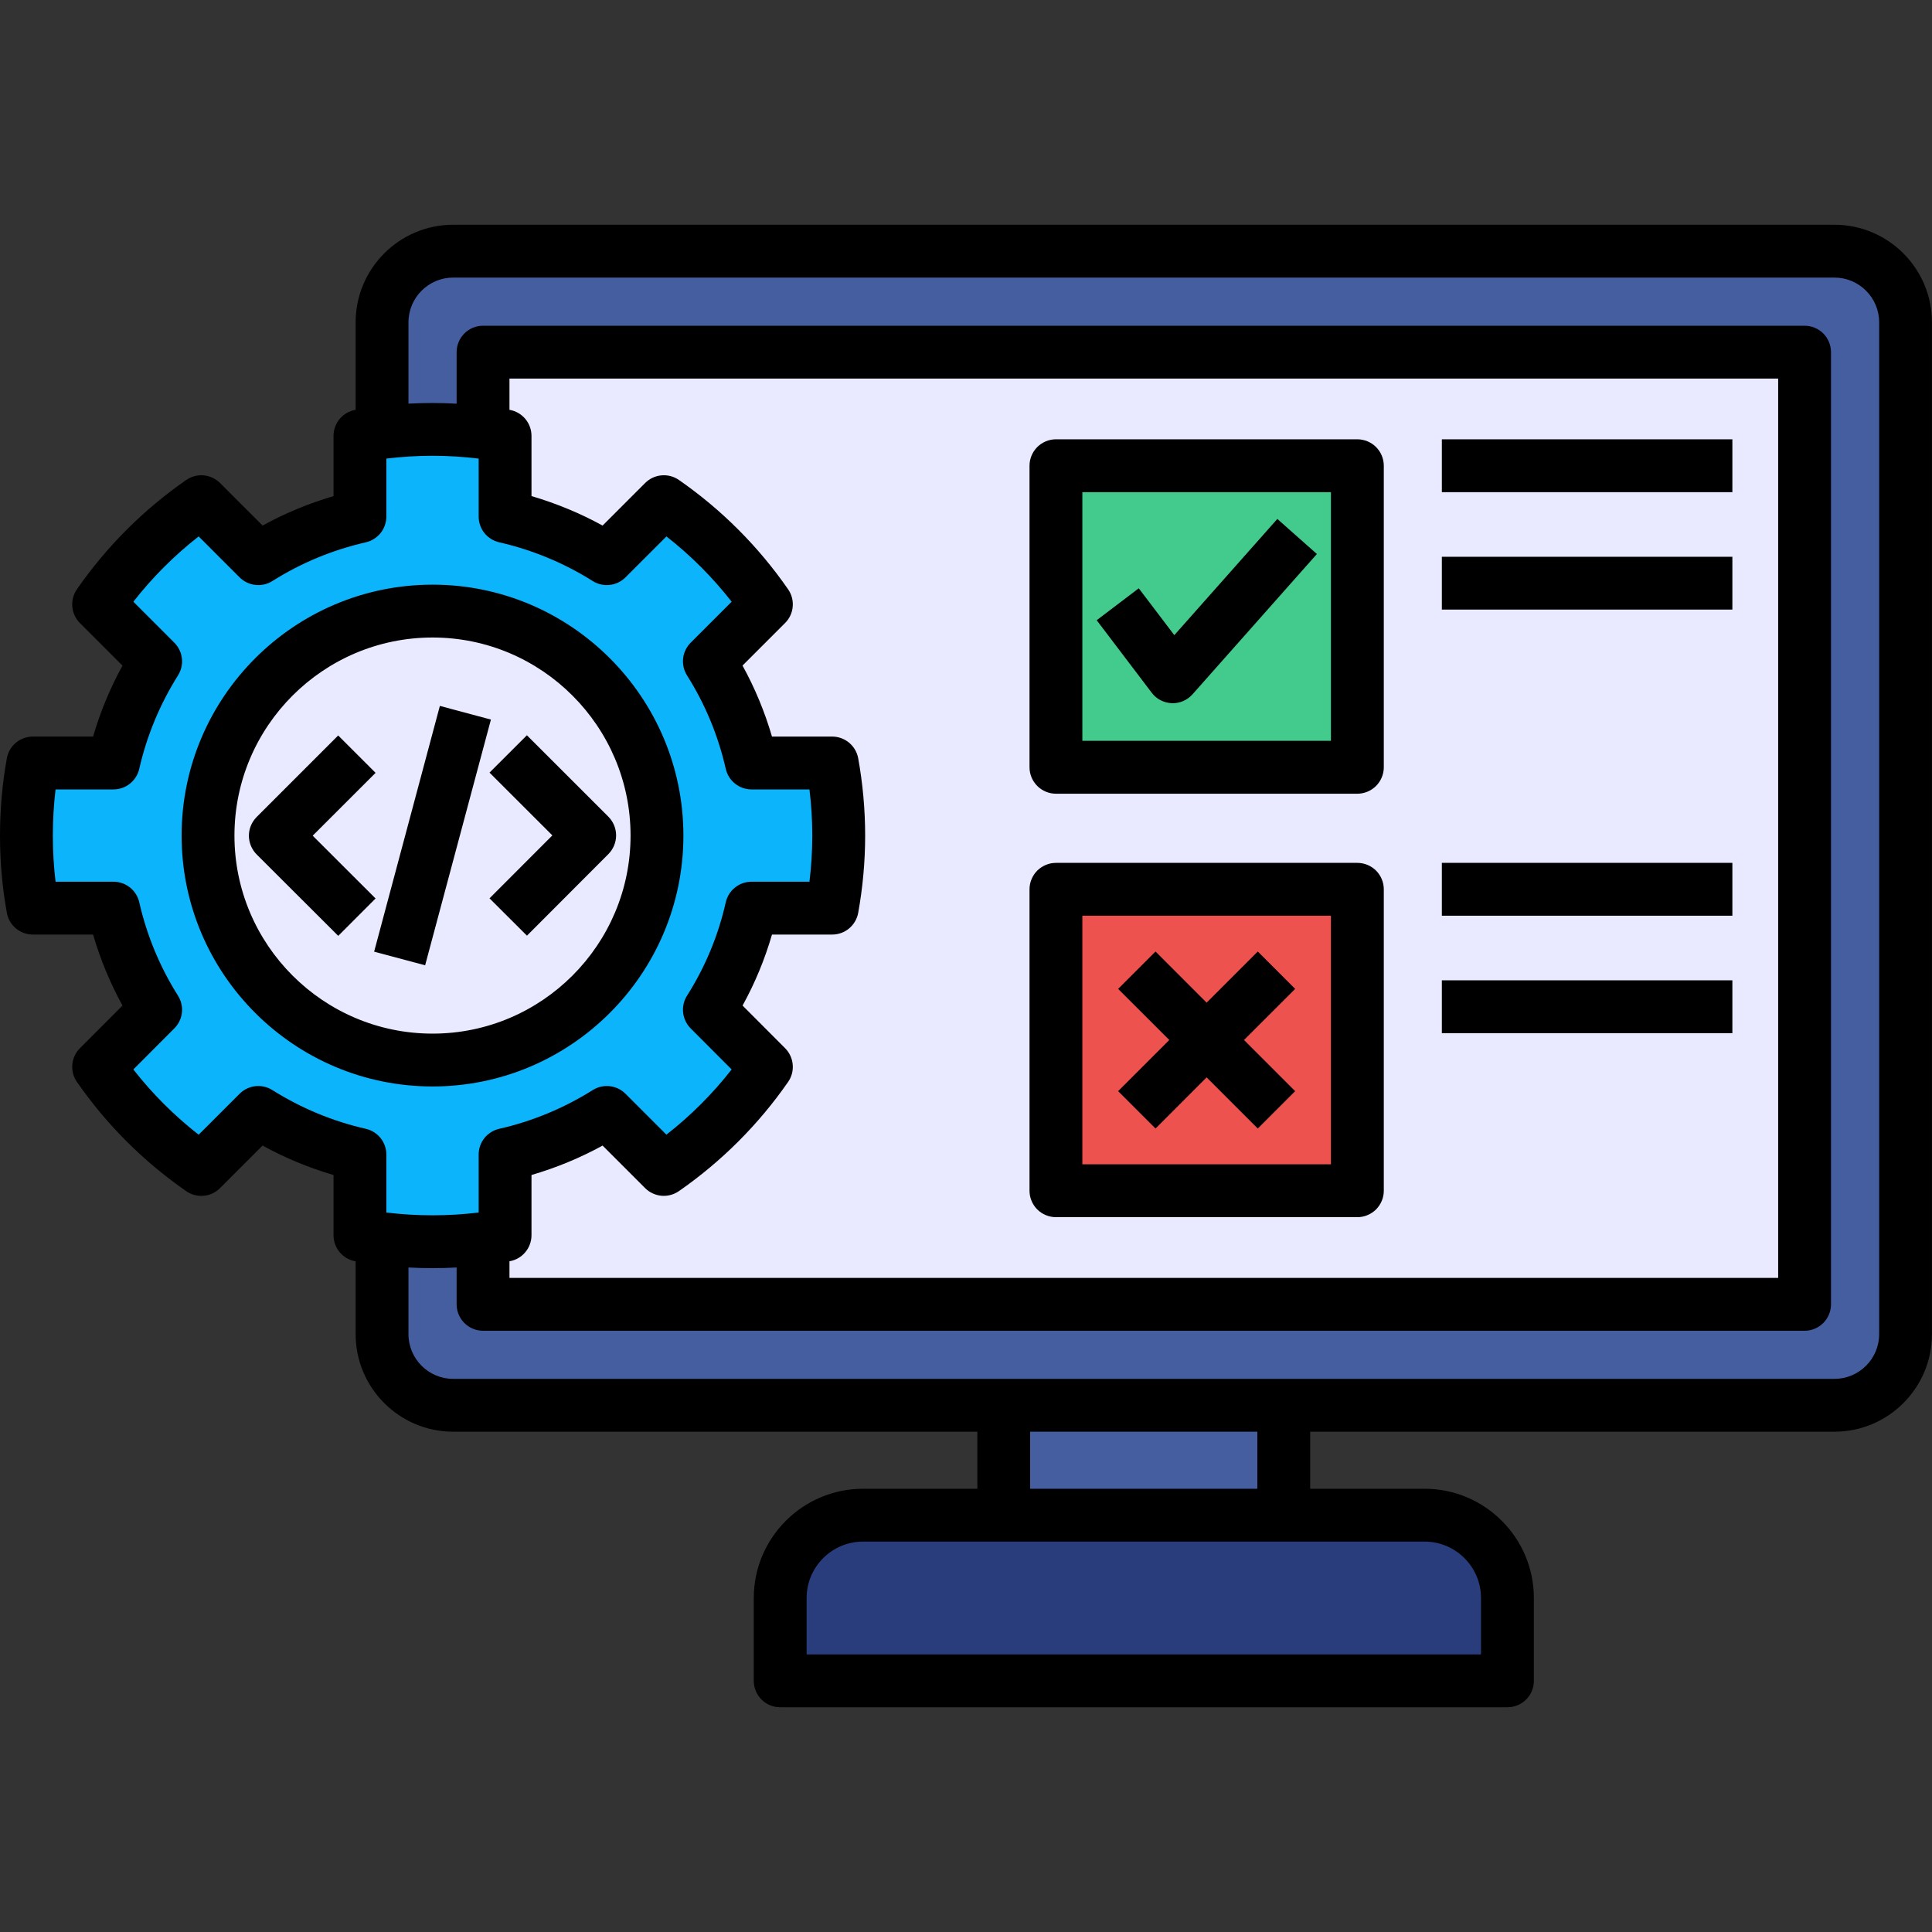
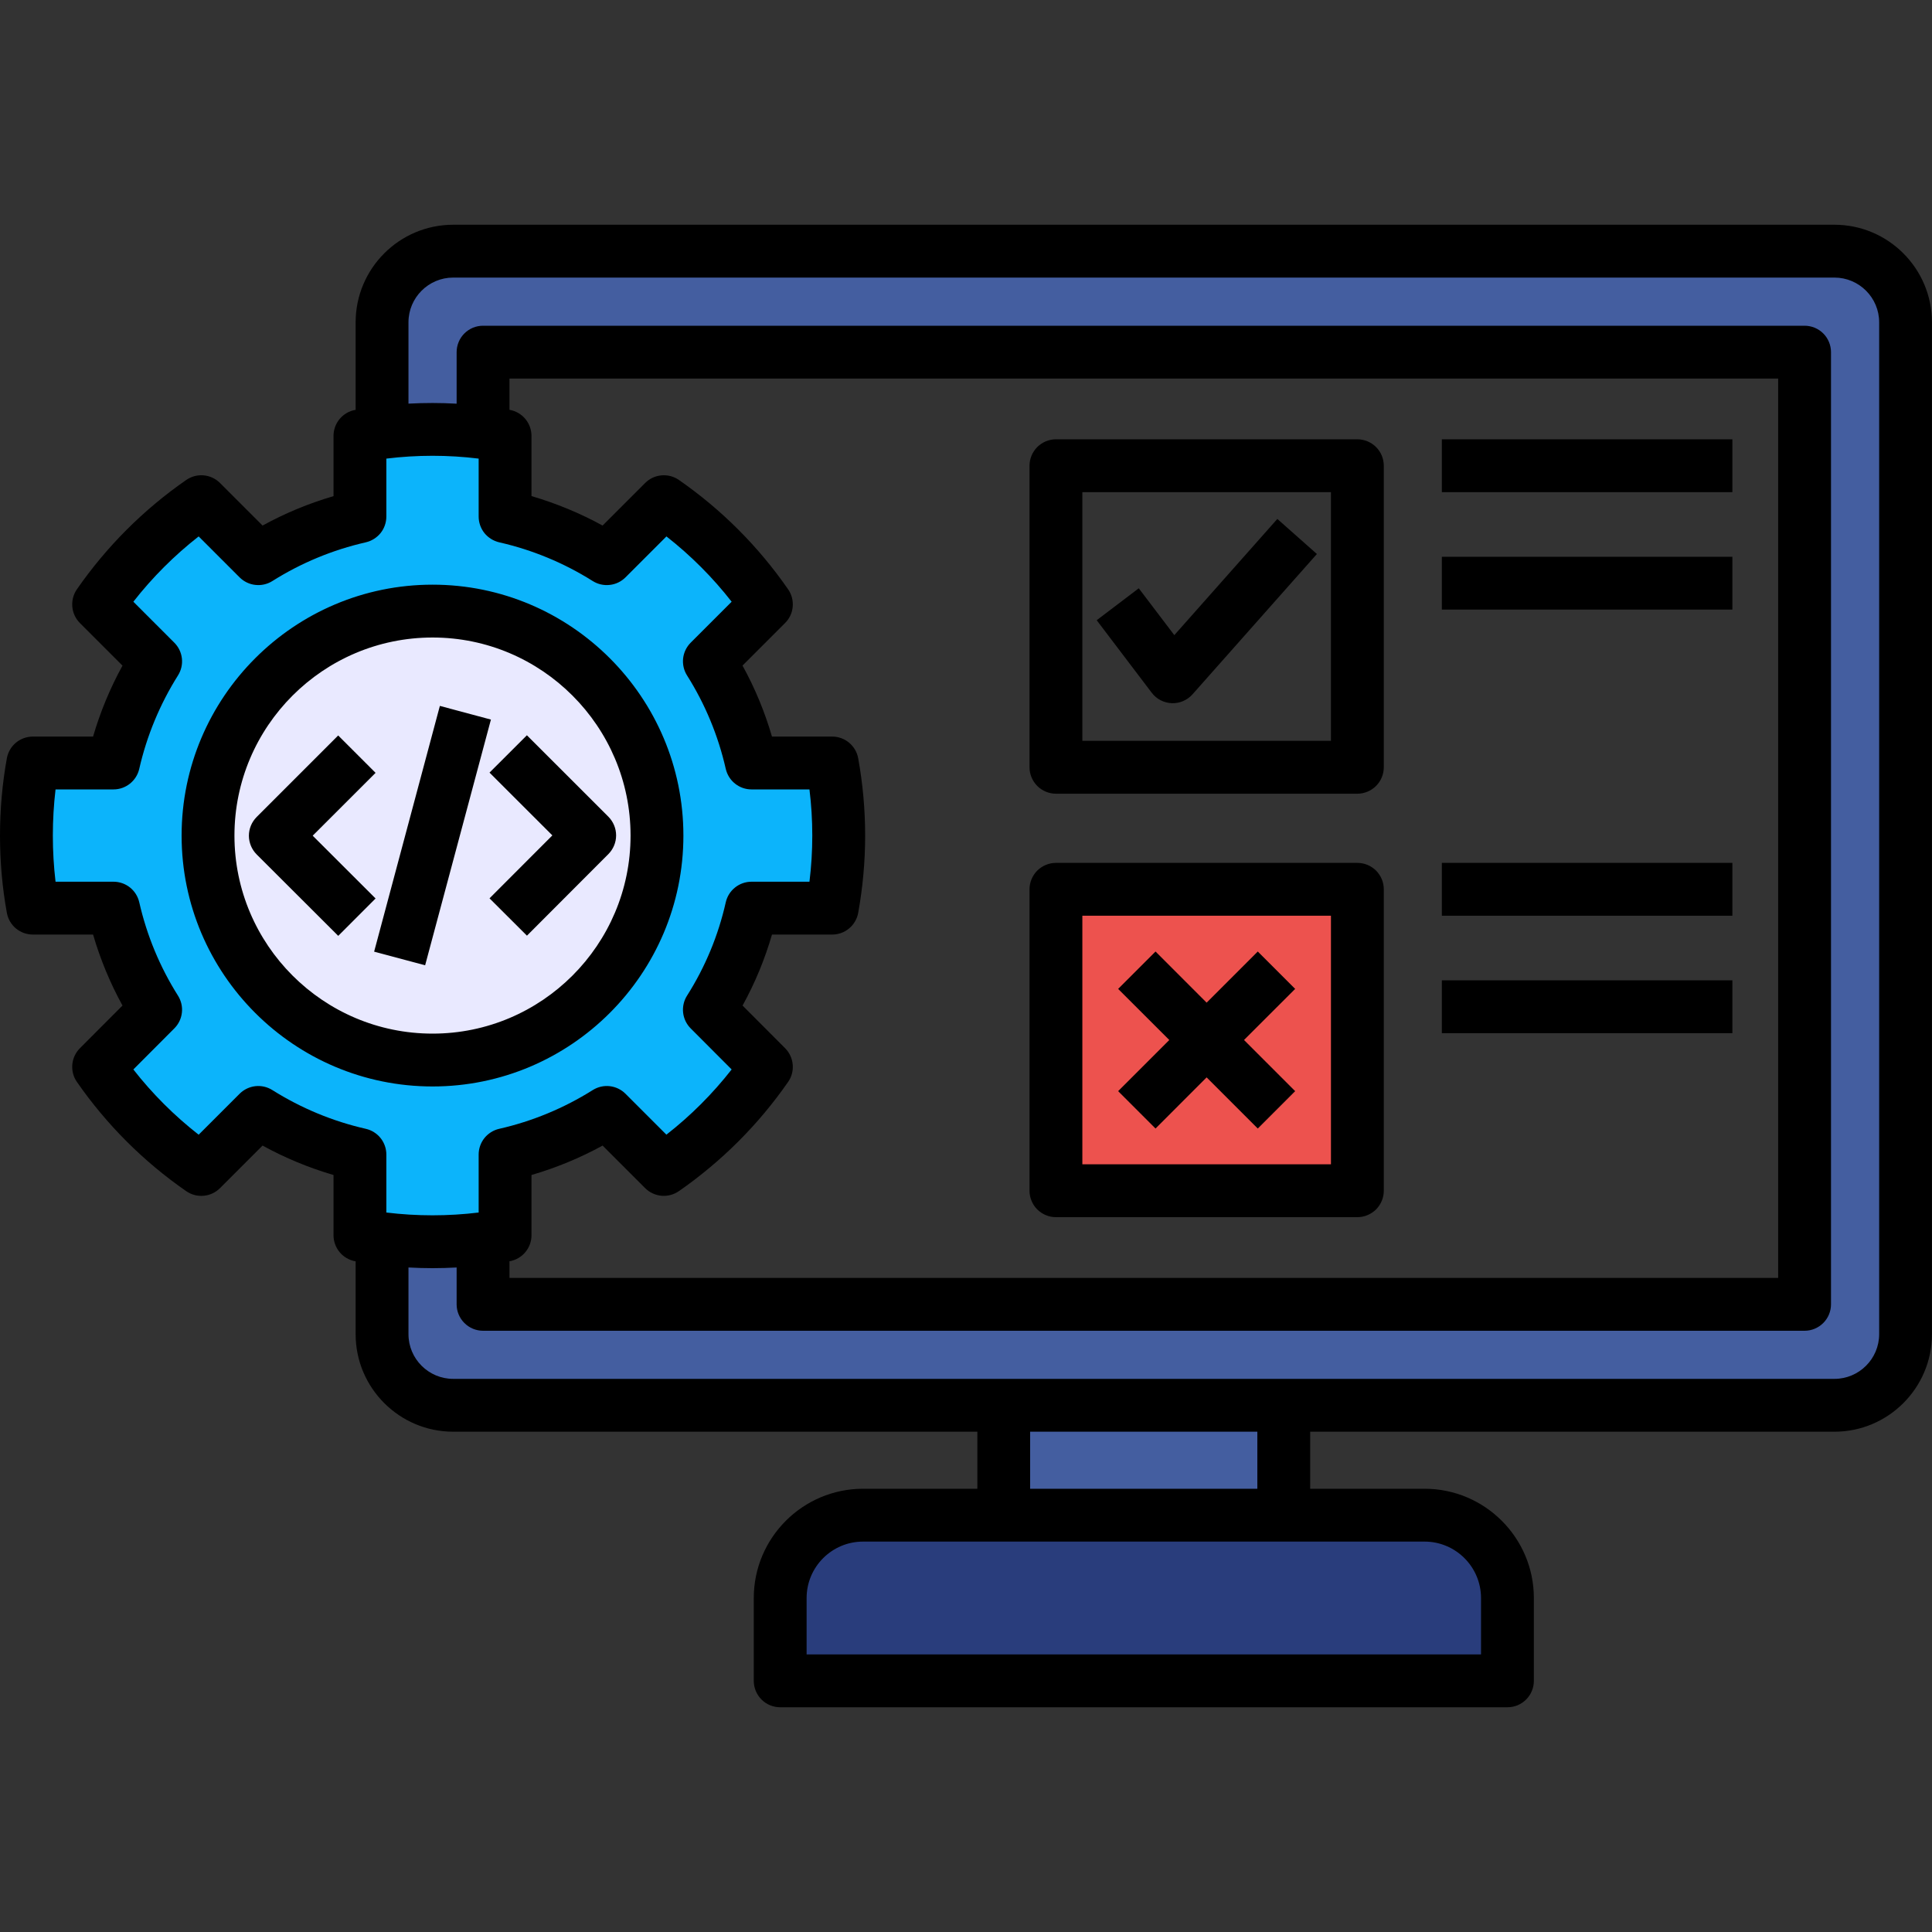
<svg xmlns="http://www.w3.org/2000/svg" width="40" height="40" viewBox="0 0 40 40" fill="none">
  <rect x="0" y="0" width="40" height="40" fill="#333333" stroke="none" />
-   <path d="M10.391 26.614V25.985L10.528 25.958C10.712 25.925 10.847 25.763 10.847 25.574V24.21L10.959 24.177C11.46 24.031 11.942 23.831 12.399 23.581L12.502 23.524L13.466 24.488C13.502 24.525 13.546 24.554 13.593 24.573C13.64 24.593 13.691 24.603 13.743 24.603C13.823 24.603 13.9 24.579 13.966 24.533C14.833 23.931 15.585 23.178 16.187 22.311C16.239 22.236 16.264 22.145 16.256 22.054C16.248 21.962 16.208 21.877 16.143 21.812L15.179 20.847L15.236 20.744C15.487 20.288 15.687 19.805 15.832 19.305L15.865 19.193H17.228C17.32 19.193 17.408 19.16 17.479 19.102C17.549 19.043 17.596 18.962 17.613 18.872C17.801 17.832 17.801 16.767 17.613 15.727C17.596 15.637 17.549 15.555 17.479 15.497C17.408 15.438 17.32 15.406 17.228 15.406H15.864L15.831 15.293C15.686 14.794 15.486 14.312 15.235 13.855L15.179 13.753L16.142 12.789C16.207 12.724 16.247 12.639 16.256 12.547C16.264 12.456 16.239 12.365 16.187 12.29C15.586 11.421 14.833 10.668 13.966 10.066C13.9 10.02 13.822 9.996 13.743 9.996C13.691 9.996 13.64 10.006 13.593 10.025C13.546 10.045 13.502 10.074 13.466 10.11L12.502 11.074L12.399 11.018C11.942 10.768 11.46 10.568 10.959 10.421L10.847 10.389V9.025C10.847 8.933 10.815 8.844 10.756 8.774C10.697 8.704 10.616 8.657 10.526 8.64L10.391 8.614V7.681H36.97V26.614H10.391ZM21.861 18.021C21.758 18.021 21.658 18.063 21.585 18.136C21.512 18.209 21.471 18.309 21.47 18.412V24.653C21.471 24.756 21.512 24.856 21.585 24.929C21.658 25.002 21.758 25.043 21.861 25.044H28.102C28.205 25.044 28.305 25.002 28.378 24.929C28.451 24.856 28.492 24.756 28.492 24.653V18.412C28.492 18.309 28.451 18.209 28.378 18.136C28.305 18.063 28.205 18.021 28.102 18.021H21.861ZM35.71 21.235V20.453H30.008V21.235H35.71ZM35.71 18.803V18.021H30.008V18.803H35.71ZM21.861 9.252C21.758 9.252 21.658 9.293 21.585 9.366C21.512 9.44 21.471 9.539 21.47 9.642V15.885C21.471 15.989 21.512 16.088 21.585 16.162C21.658 16.235 21.758 16.276 21.861 16.276H28.102C28.205 16.276 28.305 16.235 28.378 16.162C28.451 16.088 28.492 15.989 28.492 15.885V9.642C28.492 9.539 28.451 9.44 28.378 9.366C28.305 9.293 28.205 9.252 28.102 9.252H21.861ZM35.71 12.465V11.683H30.008V12.465H35.71ZM35.71 10.033V9.252H30.008V10.033H35.71Z" fill="#E9E9FF" />
  <path d="M21.172 29.486H26.188V30.979H21.172V29.486ZM9.383 28.704C8.786 28.704 8.301 28.219 8.301 27.622V26.077L8.466 26.086C8.635 26.095 8.8 26.1 8.955 26.1C9.111 26.1 9.276 26.095 9.445 26.086L9.61 26.077V27.005C9.61 27.108 9.651 27.208 9.724 27.281C9.798 27.354 9.897 27.395 10.001 27.395H37.362C37.465 27.395 37.565 27.354 37.638 27.281C37.711 27.208 37.752 27.108 37.752 27.005V7.291C37.752 7.187 37.711 7.088 37.638 7.014C37.565 6.941 37.465 6.9 37.362 6.9H10.001C9.897 6.9 9.798 6.941 9.724 7.014C9.651 7.088 9.61 7.187 9.61 7.291V8.523L9.445 8.514C9.119 8.496 8.792 8.496 8.466 8.513L8.301 8.523V6.673C8.301 6.076 8.786 5.591 9.383 5.591H37.98C38.576 5.591 39.062 6.076 39.062 6.673V27.622C39.062 28.219 38.576 28.704 37.98 28.704H9.383Z" fill="#445EA0" />
  <path d="M16.543 34.409V33.086C16.543 32.355 17.138 31.761 17.869 31.761H29.493C30.224 31.761 30.818 32.355 30.818 33.086V34.409H16.543Z" fill="#293D7C" />
  <path d="M8.957 21.556C6.609 21.556 4.699 19.647 4.699 17.3C4.699 14.953 6.609 13.043 8.957 13.043C11.303 13.043 13.212 14.953 13.212 17.3C13.212 19.647 11.303 21.556 8.957 21.556ZM8.693 19.794L9.973 15.009L9.219 14.807L7.938 19.592L8.693 19.794ZM5.425 17.026C5.389 17.062 5.36 17.106 5.34 17.153C5.321 17.201 5.311 17.251 5.311 17.303C5.311 17.407 5.351 17.505 5.425 17.579L7.004 19.155L7.556 18.602L6.254 17.302L7.556 16L7.004 15.448L5.425 17.026ZM10.911 19.151L12.487 17.572C12.56 17.499 12.601 17.399 12.601 17.296C12.601 17.192 12.559 17.093 12.486 17.02L10.91 15.443L10.358 15.996L11.658 17.296L10.358 18.599L10.911 19.151Z" fill="#E9E9FF" />
  <path d="M8.954 25.318C8.629 25.318 8.301 25.298 7.98 25.259L7.843 25.242V23.904C7.843 23.721 7.718 23.564 7.539 23.523C6.836 23.363 6.166 23.085 5.556 22.701C5.494 22.662 5.422 22.641 5.348 22.641C5.297 22.641 5.246 22.651 5.198 22.67C5.151 22.69 5.108 22.719 5.072 22.755L4.126 23.701L4.017 23.616C3.503 23.214 3.04 22.752 2.638 22.238L2.553 22.129L3.498 21.182C3.561 21.119 3.601 21.037 3.611 20.949C3.621 20.861 3.6 20.772 3.552 20.697C3.168 20.088 2.89 19.417 2.73 18.715C2.711 18.628 2.663 18.551 2.593 18.496C2.524 18.441 2.438 18.411 2.349 18.411H1.012L0.995 18.273C0.957 17.95 0.937 17.625 0.938 17.3C0.938 16.972 0.957 16.644 0.995 16.325L1.012 16.187H2.349C2.533 16.187 2.69 16.062 2.73 15.883C2.891 15.181 3.169 14.51 3.553 13.901C3.6 13.826 3.621 13.737 3.611 13.649C3.601 13.561 3.561 13.479 3.498 13.416L2.552 12.471L2.638 12.362C3.04 11.848 3.503 11.384 4.017 10.982L4.126 10.897L5.072 11.843C5.108 11.879 5.151 11.908 5.198 11.928C5.246 11.947 5.297 11.957 5.348 11.957C5.422 11.957 5.493 11.937 5.556 11.897C6.166 11.513 6.836 11.235 7.539 11.075C7.625 11.056 7.702 11.007 7.758 10.938C7.813 10.869 7.843 10.783 7.843 10.694V9.356L7.98 9.339C8.627 9.261 9.282 9.261 9.929 9.339L10.066 9.356V10.694C10.066 10.878 10.191 11.034 10.37 11.075C11.073 11.235 11.745 11.513 12.355 11.897C12.417 11.937 12.489 11.957 12.563 11.957C12.667 11.957 12.766 11.917 12.839 11.843L13.785 10.898L13.894 10.983C14.407 11.385 14.87 11.848 15.271 12.362L15.356 12.471L14.411 13.416C14.348 13.479 14.308 13.561 14.298 13.649C14.288 13.738 14.309 13.827 14.357 13.901C14.741 14.509 15.017 15.176 15.179 15.883C15.198 15.97 15.246 16.047 15.316 16.102C15.385 16.158 15.471 16.188 15.559 16.187H16.898L16.914 16.325C16.993 16.972 16.993 17.626 16.914 18.274L16.898 18.411H15.559C15.471 18.41 15.384 18.441 15.315 18.496C15.246 18.552 15.197 18.629 15.178 18.716C15.021 19.418 14.743 20.088 14.357 20.696C14.309 20.771 14.288 20.86 14.298 20.948C14.308 21.037 14.347 21.119 14.41 21.181L15.356 22.129L15.271 22.238C14.869 22.751 14.407 23.213 13.894 23.615L13.785 23.701L12.839 22.755C12.803 22.719 12.76 22.69 12.713 22.67C12.665 22.651 12.614 22.641 12.563 22.641C12.489 22.641 12.418 22.662 12.355 22.701C11.745 23.085 11.074 23.363 10.37 23.523C10.284 23.542 10.207 23.591 10.151 23.66C10.096 23.729 10.066 23.815 10.066 23.904V25.242L9.929 25.259C9.608 25.298 9.28 25.318 8.954 25.318ZM8.955 12.261C6.177 12.261 3.916 14.522 3.916 17.3C3.916 20.078 6.177 22.337 8.955 22.337C11.733 22.337 13.992 20.078 13.992 17.3C13.992 14.522 11.733 12.261 8.955 12.261Z" fill="#0CB4FB" />
-   <path d="M22.254 15.495V10.033H27.713V15.495H22.254ZM23.97 14.248C24.005 14.294 24.05 14.332 24.101 14.358C24.152 14.385 24.209 14.4 24.267 14.402L24.282 14.402C24.393 14.402 24.5 14.354 24.574 14.271L27.045 11.483L26.46 10.964L24.305 13.396L23.548 12.399L22.925 12.871L23.97 14.248Z" fill="#43CB8E" />
  <path d="M22.254 24.262V18.803H27.713V24.262H22.254ZM23.925 23.144L24.983 22.085L26.042 23.144L26.595 22.591L25.536 21.532L26.595 20.474L26.042 19.921L24.983 20.98L23.925 19.921L23.372 20.474L24.431 21.532L23.372 22.591L23.925 23.144Z" fill="#ED524E" />
  <path d="M14.149 17.3C14.149 14.436 11.819 12.105 8.956 12.105C6.091 12.105 3.76 14.436 3.76 17.3C3.76 20.164 6.091 22.494 8.956 22.494C11.819 22.494 14.149 20.164 14.149 17.3ZM4.854 17.3C4.854 15.039 6.694 13.199 8.956 13.199C11.216 13.199 13.055 15.039 13.055 17.3C13.055 19.561 11.216 21.4 8.956 21.4C6.694 21.4 4.854 19.561 4.854 17.3ZM35.867 10.19H29.852V9.095H35.867V10.19ZM37.98 4.653H9.383C8.269 4.653 7.363 5.559 7.363 6.673V8.485L7.354 8.487C7.228 8.509 7.114 8.576 7.032 8.674C6.95 8.773 6.905 8.897 6.905 9.025V10.272C6.395 10.421 5.902 10.625 5.436 10.881L4.555 10C4.464 9.909 4.344 9.853 4.217 9.842C4.089 9.83 3.962 9.864 3.856 9.937C2.972 10.55 2.205 11.317 1.592 12.201C1.519 12.306 1.486 12.434 1.497 12.562C1.508 12.689 1.564 12.809 1.655 12.9L2.536 13.781C2.28 14.247 2.076 14.739 1.927 15.25H0.68C0.552 15.25 0.428 15.295 0.329 15.377C0.231 15.459 0.165 15.573 0.142 15.699C0.048 16.216 0 16.755 0 17.301C0 17.845 0.048 18.383 0.142 18.9C0.165 19.026 0.231 19.14 0.329 19.222C0.428 19.304 0.552 19.349 0.68 19.349H1.927C2.076 19.86 2.28 20.353 2.536 20.819L1.655 21.702C1.564 21.793 1.508 21.913 1.497 22.04C1.486 22.168 1.519 22.296 1.593 22.401C2.206 23.284 2.972 24.05 3.856 24.662C3.961 24.735 4.089 24.769 4.217 24.757C4.344 24.746 4.464 24.69 4.555 24.599L5.436 23.718C5.902 23.974 6.395 24.178 6.905 24.327V25.574C6.905 25.702 6.95 25.826 7.032 25.925C7.114 26.023 7.228 26.09 7.354 26.113L7.363 26.114V27.623C7.363 28.736 8.269 29.642 9.383 29.642H20.235V30.823H17.869C16.621 30.823 15.606 31.838 15.606 33.086V34.8C15.606 34.945 15.664 35.084 15.766 35.187C15.869 35.29 16.008 35.347 16.153 35.347H31.21C31.282 35.347 31.353 35.333 31.419 35.306C31.485 35.278 31.546 35.238 31.597 35.187C31.647 35.136 31.688 35.076 31.715 35.01C31.743 34.943 31.757 34.872 31.757 34.8V33.086C31.757 31.838 30.741 30.823 29.494 30.823H27.126V29.642H37.98C39.093 29.642 39.999 28.736 39.999 27.623V6.673C39.999 5.559 39.093 4.653 37.98 4.653ZM7.574 23.371C6.889 23.215 6.238 22.945 5.639 22.569C5.534 22.503 5.41 22.474 5.287 22.488C5.164 22.502 5.049 22.557 4.961 22.645L4.113 23.493C3.609 23.099 3.155 22.646 2.761 22.142L3.609 21.292C3.697 21.204 3.752 21.09 3.766 20.966C3.78 20.843 3.751 20.719 3.685 20.614C3.31 20.02 3.039 19.366 2.883 18.68C2.855 18.559 2.788 18.452 2.691 18.374C2.594 18.297 2.474 18.255 2.35 18.255H1.15C1.113 17.942 1.094 17.623 1.094 17.3C1.094 16.977 1.113 16.657 1.15 16.344H2.35C2.605 16.344 2.826 16.167 2.883 15.918C3.039 15.233 3.311 14.579 3.685 13.984C3.751 13.879 3.78 13.755 3.766 13.632C3.752 13.508 3.697 13.394 3.609 13.306L2.761 12.458C3.155 11.954 3.609 11.5 4.113 11.106L4.961 11.954C5.049 12.041 5.164 12.097 5.287 12.11C5.41 12.124 5.534 12.096 5.639 12.03C6.234 11.655 6.888 11.384 7.574 11.228C7.694 11.2 7.802 11.132 7.88 11.036C7.957 10.939 7.999 10.818 7.999 10.694V9.495C8.634 9.417 9.275 9.417 9.91 9.495V10.694C9.91 10.818 9.952 10.939 10.029 11.036C10.107 11.132 10.215 11.2 10.335 11.228C11.022 11.384 11.676 11.655 12.272 12.03C12.377 12.096 12.501 12.124 12.624 12.11C12.748 12.097 12.862 12.041 12.95 11.954L13.798 11.106C14.301 11.5 14.755 11.954 15.148 12.458L14.3 13.306C14.212 13.394 14.157 13.509 14.143 13.632C14.13 13.756 14.158 13.88 14.225 13.985C14.599 14.578 14.869 15.228 15.026 15.918C15.054 16.039 15.121 16.147 15.218 16.224C15.315 16.302 15.435 16.344 15.559 16.344H16.759C16.837 16.978 16.837 17.62 16.759 18.255H15.559C15.435 18.255 15.315 18.297 15.218 18.375C15.121 18.452 15.053 18.561 15.026 18.682C14.872 19.367 14.601 20.02 14.225 20.613C14.158 20.718 14.13 20.842 14.143 20.965C14.157 21.089 14.212 21.204 14.3 21.292L15.148 22.142C14.754 22.645 14.301 23.099 13.797 23.492L12.95 22.645C12.862 22.557 12.747 22.502 12.624 22.488C12.501 22.474 12.377 22.503 12.272 22.569C11.676 22.943 11.022 23.215 10.335 23.371C10.215 23.398 10.107 23.466 10.029 23.563C9.952 23.66 9.91 23.78 9.91 23.904V25.104C9.277 25.181 8.631 25.181 7.999 25.104V23.904C7.999 23.78 7.957 23.66 7.88 23.563C7.802 23.466 7.694 23.398 7.574 23.371ZM16.255 21.702L15.374 20.819C15.631 20.353 15.835 19.86 15.983 19.349H17.229C17.358 19.349 17.482 19.304 17.58 19.222C17.678 19.14 17.745 19.026 17.768 18.9C17.863 18.372 17.912 17.837 17.912 17.3C17.912 16.763 17.863 16.224 17.768 15.699C17.745 15.573 17.678 15.459 17.58 15.377C17.482 15.295 17.358 15.25 17.229 15.25H15.983C15.834 14.739 15.63 14.246 15.373 13.78L16.254 12.899C16.345 12.809 16.401 12.689 16.412 12.562C16.424 12.434 16.39 12.306 16.317 12.201C15.705 11.317 14.939 10.55 14.056 9.937C13.951 9.864 13.823 9.83 13.695 9.842C13.567 9.853 13.448 9.909 13.357 10L12.476 10.881C12.009 10.625 11.515 10.421 11.004 10.271V9.025C11.004 8.897 10.959 8.773 10.877 8.674C10.795 8.576 10.681 8.509 10.555 8.486L10.548 8.485V7.838H36.815V26.458H10.548V26.113L10.555 26.112C10.681 26.089 10.795 26.023 10.877 25.924C10.959 25.826 11.004 25.702 11.004 25.574V24.327C11.515 24.178 12.009 23.974 12.476 23.718L13.357 24.599C13.447 24.689 13.567 24.745 13.695 24.757C13.823 24.768 13.95 24.734 14.056 24.661C14.938 24.048 15.704 23.283 16.317 22.4C16.39 22.295 16.424 22.168 16.412 22.04C16.401 21.912 16.345 21.793 16.255 21.702ZM29.494 31.917C30.138 31.917 30.663 32.441 30.663 33.086V34.253H16.7V33.086C16.7 32.441 17.224 31.917 17.869 31.917H27.126H29.494ZM21.328 30.823V29.642H26.032V30.823H21.328ZM38.906 27.622C38.906 28.133 38.49 28.548 37.98 28.548H9.383C8.873 28.548 8.457 28.133 8.457 27.622V26.242C8.623 26.251 8.79 26.256 8.956 26.256C9.122 26.256 9.288 26.251 9.454 26.242V27.005C9.454 27.15 9.512 27.289 9.614 27.391C9.717 27.494 9.856 27.552 10.001 27.552H37.362C37.507 27.552 37.646 27.494 37.749 27.391C37.851 27.289 37.909 27.15 37.909 27.005V7.291C37.909 7.146 37.851 7.006 37.749 6.904C37.646 6.801 37.507 6.744 37.362 6.744H10.001C9.929 6.744 9.858 6.758 9.792 6.785C9.725 6.813 9.665 6.853 9.614 6.904C9.563 6.955 9.523 7.015 9.496 7.081C9.468 7.148 9.454 7.219 9.454 7.291V8.358C9.122 8.339 8.789 8.339 8.457 8.357V6.673C8.457 6.162 8.873 5.747 9.383 5.747H37.98C38.49 5.747 38.906 6.162 38.906 6.673V27.622H38.906ZM10.164 14.898L8.802 19.985L7.746 19.703L9.107 14.615L10.164 14.898ZM7.776 18.602L7.003 19.376L5.314 17.69C5.263 17.639 5.223 17.579 5.195 17.512C5.168 17.446 5.153 17.375 5.153 17.303C5.153 17.231 5.167 17.16 5.195 17.093C5.222 17.027 5.263 16.967 5.313 16.916L7.002 15.227L7.776 16.001L6.474 17.302L7.776 18.602ZM10.135 15.996L10.909 15.223L12.596 16.909C12.698 17.012 12.756 17.151 12.756 17.296C12.756 17.441 12.698 17.58 12.596 17.683L10.91 19.372L10.135 18.599L11.436 17.296L10.135 15.996ZM21.862 16.433H28.103C28.175 16.433 28.246 16.418 28.312 16.391C28.378 16.363 28.439 16.323 28.49 16.272C28.54 16.221 28.581 16.161 28.608 16.095C28.636 16.028 28.65 15.957 28.65 15.885V9.643C28.65 9.497 28.592 9.358 28.49 9.256C28.387 9.153 28.248 9.096 28.103 9.095H21.862C21.79 9.095 21.719 9.11 21.653 9.137C21.587 9.165 21.526 9.205 21.475 9.256C21.425 9.307 21.384 9.367 21.357 9.433C21.329 9.5 21.315 9.571 21.315 9.643V15.885C21.315 15.957 21.329 16.028 21.357 16.095C21.384 16.161 21.425 16.221 21.475 16.272C21.526 16.323 21.587 16.363 21.653 16.391C21.719 16.418 21.79 16.433 21.862 16.433ZM22.409 10.19H27.556V15.338H22.409V10.19ZM35.867 12.621H29.852V11.527H35.867V12.621ZM21.862 25.2H28.103C28.175 25.2 28.246 25.186 28.312 25.158C28.378 25.131 28.439 25.09 28.49 25.04C28.54 24.989 28.581 24.928 28.608 24.862C28.636 24.796 28.65 24.725 28.65 24.653V18.412C28.65 18.267 28.592 18.128 28.49 18.025C28.387 17.923 28.248 17.865 28.103 17.865H21.862C21.79 17.865 21.719 17.879 21.653 17.907C21.587 17.934 21.526 17.975 21.475 18.025C21.425 18.076 21.384 18.137 21.357 18.203C21.329 18.269 21.315 18.34 21.315 18.412V24.653C21.315 24.725 21.329 24.796 21.357 24.862C21.384 24.929 21.425 24.989 21.475 25.04C21.526 25.09 21.587 25.131 21.653 25.158C21.719 25.186 21.79 25.2 21.862 25.2ZM22.409 18.959H27.556V24.106H22.409V18.959ZM26.815 20.474L25.756 21.532L26.815 22.591L26.041 23.365L24.982 22.306L23.924 23.365L23.15 22.591L24.209 21.532L23.15 20.474L23.924 19.7L24.982 20.759L26.041 19.7L26.815 20.474ZM35.867 18.959H29.852V17.865H35.867V18.959ZM35.867 21.391H29.852V20.297H35.867V21.391ZM26.446 10.744L27.265 11.47L24.69 14.375C24.636 14.435 24.57 14.483 24.495 14.515C24.421 14.547 24.34 14.562 24.26 14.559C24.179 14.555 24.1 14.534 24.028 14.497C23.956 14.46 23.894 14.407 23.845 14.342L22.706 12.841L23.577 12.18L24.313 13.15L26.446 10.744Z" fill="black" />
</svg>